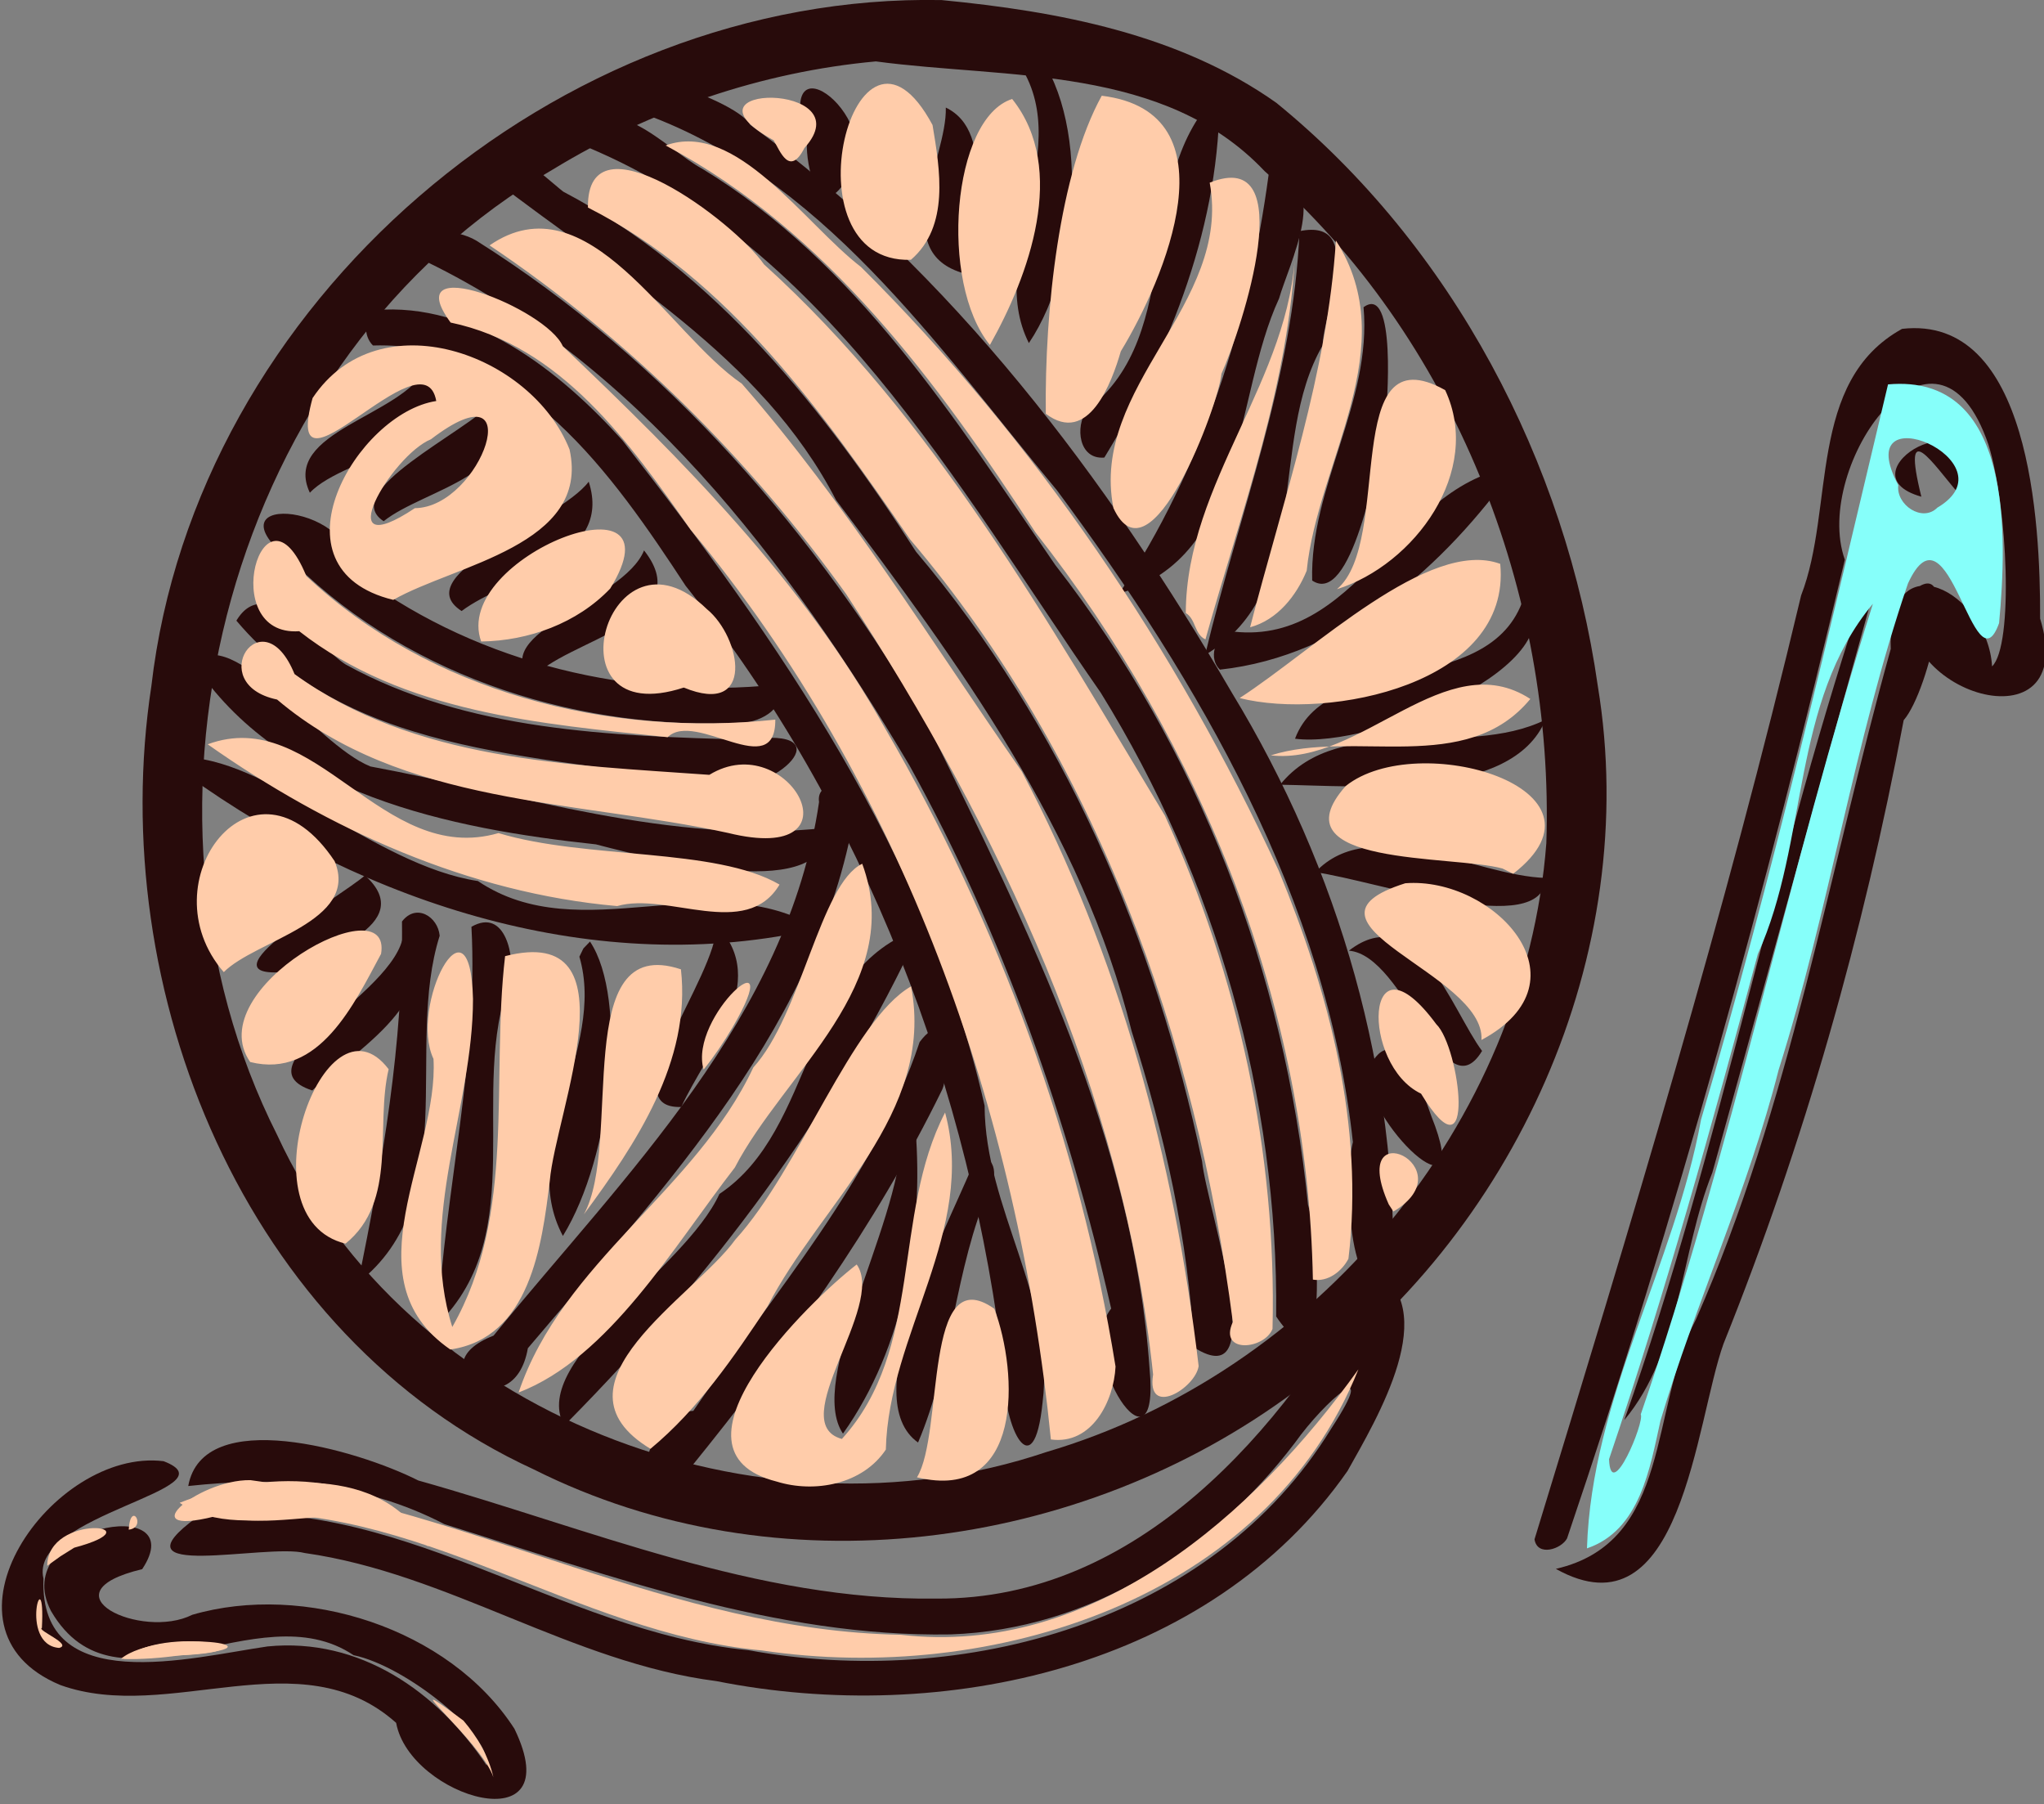
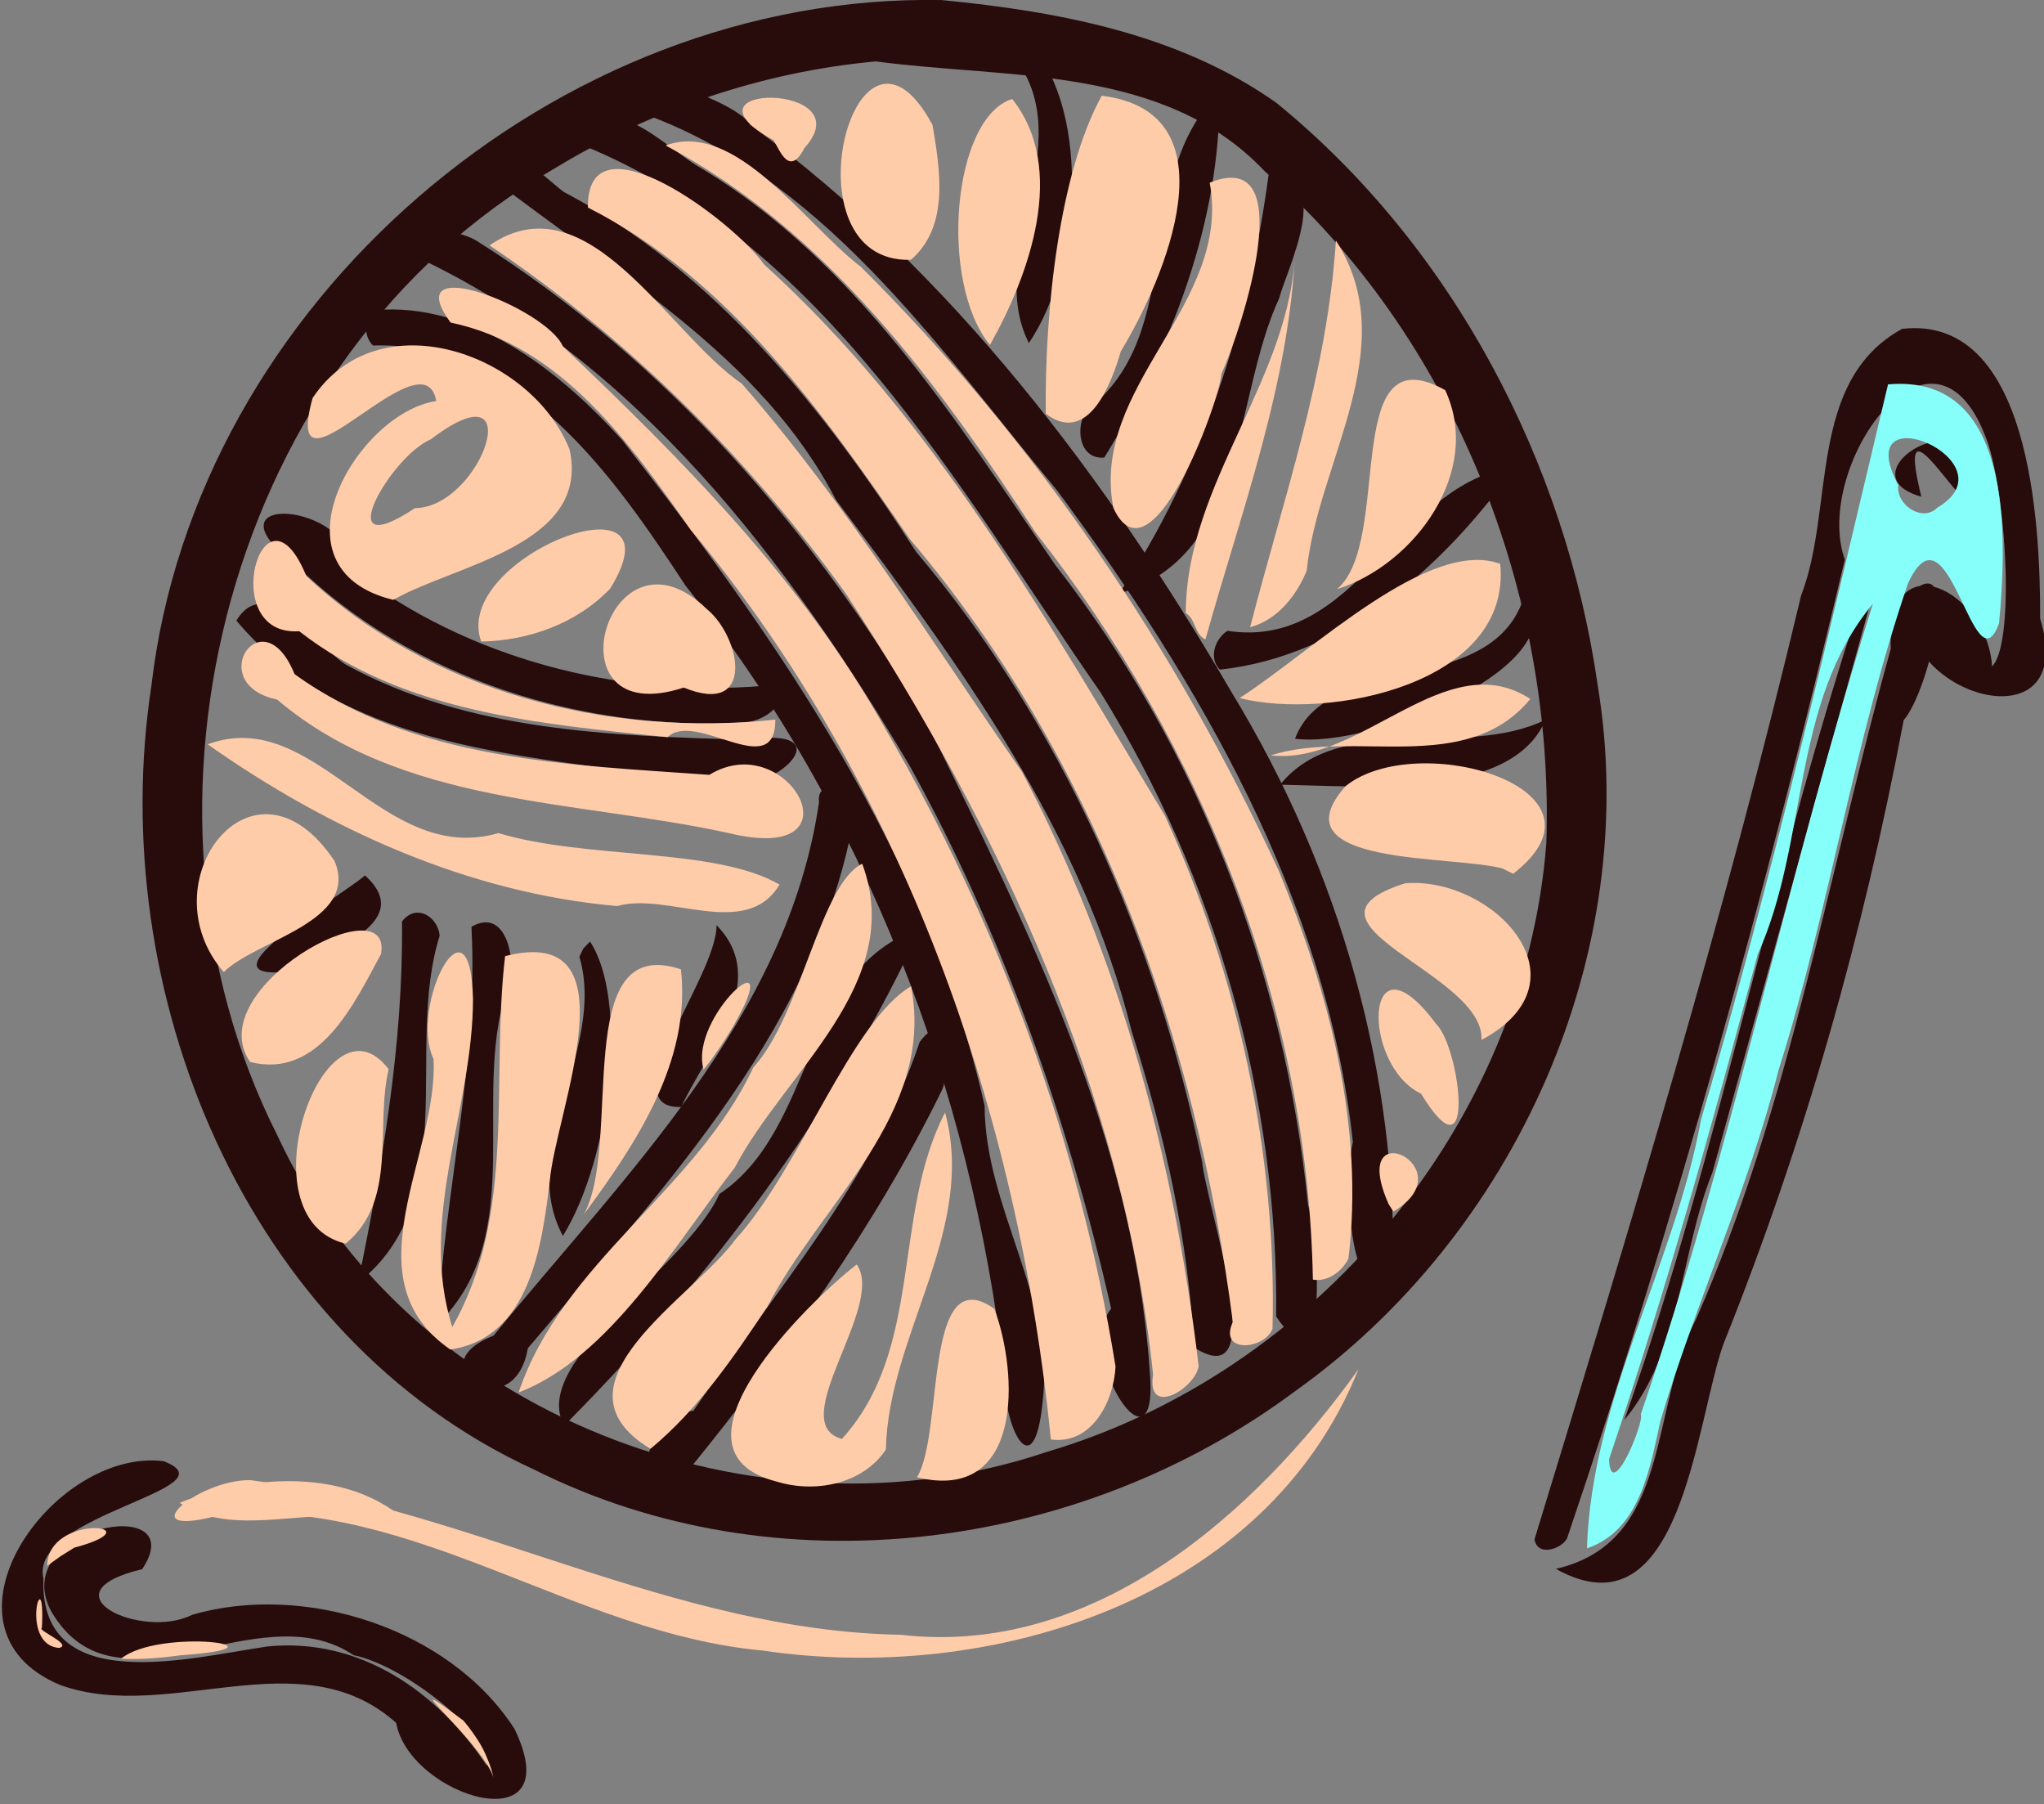
<svg xmlns="http://www.w3.org/2000/svg" width="329.462" height="290.735">
  <rect width="100%" height="100%" fill="#808080" stroke="none" />
  <g fill="#280b0b">
    <path d="M151.787.013C89.866-1.215 31.545 48.772 24.402 110.535c-7.507 49.06 14.966 104.844 61.643 126.268 39.16 19.648 87.976 13.274 122.71-12.616 35.422-25.215 55.928-70.391 48.784-113.656-5.15-36.065-23.439-70.872-51.811-93.961-15.695-11.109-35.18-14.74-53.94-16.557zm-10.615 9.883c21.378 2.858 46.485.555 62.676 17.697 30.498 26.653 46.746 68.127 45.399 108.285-3.453 45.23-37.341 85.418-80.64 98.136-46.324 15.64-103.091-5.952-123.907-51.053C17.833 129.829 36.95 57.418 89.133 27.298c15.748-9.592 33.656-15.727 52.039-17.402z" />
-     <path d="M67.054 41.374c35.393 16.528 60.065 49.186 79.528 81.957 15.141 27.351 25.588 57.121 32.521 87.552-6.008 7.422 7.999 28.798 6.187 9.653-2.562-36.798-19.436-70.562-35.43-103.116-17.996-31.247-42.429-59.34-73.103-78.656-3.065-1.824-9.692-2.632-9.703 2.61zm12.282-12.596c19.918 15.508 43.392 28.538 55.409 51.784 19.649 26.152 39.676 53.257 47.648 85.573 5.274 16.533 9.183 33.619 10.052 50.995 12.789 8.164 2.067-22.409 1.31-29.988-7.525-35.707-22.399-70.247-46.1-98.225-14.736-22.876-32.362-45.149-56.874-58.038-2.646-2.03-11.582-10.992-11.444-2.101zm13.485-5.815c39.895 15.695 61.365 55.246 84.595 88.656 18.577 29.969 28.633 65.281 28.286 100.54 8.676 12.855 6.839-12.588 5.129-17.992-3.735-37.33-17.627-73.483-40.729-103.108-16.163-23.556-31.92-48.681-56.949-63.886-5.656-3.006-15.379-14.238-20.332-4.21zm9.575-5.109c30.014 10.229 48.56 37.838 67.955 61.14 22.983 30.982 43.481 66.02 47.714 105.044-1.604 6.724-.395 28.176 6.47 22.394.888-33.368-8.669-66.352-25.964-94.78-20.207-34.642-45.054-67.709-77.664-91.556-2.322-4.433-28.841-13.054-18.51-2.242zM60.119 55.679c23.753-.748 38.791 21.031 50.392 38.72 28.936 36.259 46.009 80.999 51.347 126.884-.159 8.7 4.773 18.662 6.185 4.751 2.114-16.713-9.302-31.337-9.339-47.848-9.12-40.375-33.316-75.094-58.369-107.203-10.049-11.194-24.159-22.354-39.918-21.002-1.842 1.295-1.842 4.187-.298 5.698zM163.605 9.386c10.567 13.976-4.986 31.615 2.234 45.901 8.971-13.303 9.733-39.02-.492-48.868l-1.276 1.211z" />
+     <path d="M67.054 41.374c35.393 16.528 60.065 49.186 79.528 81.957 15.141 27.351 25.588 57.121 32.521 87.552-6.008 7.422 7.999 28.798 6.187 9.653-2.562-36.798-19.436-70.562-35.43-103.116-17.996-31.247-42.429-59.34-73.103-78.656-3.065-1.824-9.692-2.632-9.703 2.61zm12.282-12.596c19.918 15.508 43.392 28.538 55.409 51.784 19.649 26.152 39.676 53.257 47.648 85.573 5.274 16.533 9.183 33.619 10.052 50.995 12.789 8.164 2.067-22.409 1.31-29.988-7.525-35.707-22.399-70.247-46.1-98.225-14.736-22.876-32.362-45.149-56.874-58.038-2.646-2.03-11.582-10.992-11.444-2.101zm13.485-5.815c39.895 15.695 61.365 55.246 84.595 88.656 18.577 29.969 28.633 65.281 28.286 100.54 8.676 12.855 6.839-12.588 5.129-17.992-3.735-37.33-17.627-73.483-40.729-103.108-16.163-23.556-31.92-48.681-56.949-63.886-5.656-3.006-15.379-14.238-20.332-4.21zm9.575-5.109c30.014 10.229 48.56 37.838 67.955 61.14 22.983 30.982 43.481 66.02 47.714 105.044-1.604 6.724-.395 28.176 6.47 22.394.888-33.368-8.669-66.352-25.964-94.78-20.207-34.642-45.054-67.709-77.664-91.556-2.322-4.433-28.841-13.054-18.51-2.242zM60.119 55.679c23.753-.748 38.791 21.031 50.392 38.72 28.936 36.259 46.009 80.999 51.347 126.884-.159 8.7 4.773 18.662 6.185 4.751 2.114-16.713-9.302-31.337-9.339-47.848-9.12-40.375-33.316-75.094-58.369-107.203-10.049-11.194-24.159-22.354-39.918-21.002-1.842 1.295-1.842 4.187-.298 5.698zM163.605 9.386c10.567 13.976-4.986 31.615 2.234 45.901 8.971-13.303 9.733-39.02-.492-48.868z" />
    <path d="M132.017 129.256c-5.046 34.67-31.314 60.076-52.463 85.984-12.846 4.961 3.238 15.209 5.53 2.029 22.009-26.036 47.624-52.675 52.937-87.815.086-3.363-6.562-4.146-6.004-.198zm-40.498 99.897c22.976-23.267 43.107-49.739 56.842-79.535-19.307 6.426-16.694 32.32-32.402 42.789-5.563 12.201-30.379 26.651-25.131 37.165zm86.484-155.415c10.786-17.69 18.763-37.874 18.563-58.866-14.254 13.8-5.006 38.744-21.406 51.238-1.89 2.648-1.301 7.986 2.843 7.628zm26.49-45.65c-3.202 23.838-10.663 47.439-24.092 67.551 20.656-6.041 18.32-31.455 25.769-47.545 1.484-5.324 8.998-19.961-1.677-20.006zm-56.261 139.838c-7.489 22.361-23.42 40.249-36.48 59.435-11.02.585-9.274 25.103-.446 9.158 15.36-18.96 29.791-38.893 40.539-60.878 1.157-2.3 1.476-14.454-3.613-7.715zm48.394-60.012c20.136-2.188 36.265-16.795 47.565-32.66-18.947 2.495-25.302 29.6-46.335 26.405-2.023 1.249-3.092 4.428-1.23 6.255zm49.197-12.35c-4.676 17.362-31.717 9.157-37.084 23.482 12.545 1.65 46.015-12.162 37.084-23.482zm-122.871 14.977c-23.281 1.852-47.483-4.321-66.115-18.644-.022-11.223-24.704-12.69-9.254-.947 18.881 18.526 46.558 26.978 72.59 25.472 3.166-.303 8.061-3.513 2.779-5.881zm-84.849-10.523c19.176 22.77 51.374 21.394 78.114 26.692 8.625 1.319 20.2-9.799 4.2-7.506-21.835-.603-45.208-1.367-64.693-12.115-4.459-2.765-12.763-15.141-17.622-7.07zm211.007 15.967c-13.103 6.476-33.113-1.521-42.772 10.475 12.878.19 37.396 2.514 42.772-10.475z" />
-     <path d="M133.073 133.412c-24.9 2.775-49.212-5.428-73.374-9.897-9.168-3.75-21.888-23.008-28.543-16.733 13.934 21.272 41.364 26.753 64.897 29.288 11.031 2.884 37.392 9.318 37.254-2.562zM30.2 124.951c28.872 20.737 66.146 32.925 101.567 24.698-16.795-10.495-38.124 3.548-54.738-7.669-16.921-2.586-34.259-20.33-48.128-19.931l.15 1.667zm181.811 15.608c10.024 1.389 36.843 10.935 37.153.921-11.369-.294-28.127-10.525-37.153-.921z" />
    <path d="M115.496 149.092c.08 8.313-17.29 29.679-5.677 29.3 3.92-8.727 14.598-20.194 5.677-29.3zm-22.107 5.08c4.404 15.054-10.194 30.906-2.658 45 7.891-12.792 10.536-38.197 4.368-47.438l-1.063 1.108zm-17.4-4.819c1.158 21.538-4.338 42.653-5.455 64.068 15.174-14.885 4.76-37.579 11.72-55.466.764-3.609-.73-11.777-6.265-8.602zm-11.195-.851c.226 19.628-3.152 39.068-7.094 58.227 17.039-13.312 7.464-37.961 13.17-55.929-.278-3.097-3.804-5.292-6.076-2.298zm-5.968-7.427c-3.918 3.443-27.123 16.832-12.847 15.546 5.214-2.736 21.741-7.542 12.847-15.546z" />
-     <path d="M65.049 149.505c.746 9.968-27.648 21.992-14.712 26.225 6.82-6.403 22.422-15.12 14.712-26.225zM209.456 37.253c-.955 23.523-9.798 45.632-15.21 68.298 17.739-10.567 9.925-34.357 18.952-49.901.01-5.104 7.114-20.633-3.742-18.397zm10.326 12.256c1.379 15.291-8.687 28.932-8.279 44.043 6.219 4.214 10.391-18.041 11.741-25.161.393-3.221 1.844-22.773-3.462-18.881zm-64.28-5.415c.989-8.022 5.247-22.771-3.051-26.759.243 8.304-9.516 23.307 3.051 26.759zm-19.086-15.111c7.373-9.028-12.165-24.622-6.358-6.003-.181 3.591 1.81 13.381 6.358 6.003zM103.81 88.699c-3.296 8.235-25.556 13.298-18.124 20.735 5.237-6.361 27.198-9.25 18.124-20.735zm-8.918-11.072c-4.841 6.432-29.609 14.965-20.486 20.841 7.268-5.489 24.513-8.368 20.486-20.841zM79.882 64.49c-5.046 5.355-25.342 14.692-18.047 19.504 6.578-5.267 23.427-7.527 18.047-19.504zm-11.177-5.249c-3.836 7.853-23.412 10.315-18.76 20.168 5.728-6.165 26.872-7.794 18.76-20.168zm76.693 123.938c-.695 15.007-15.367 39.136-9.525 47.853 9.94-13.985 13.023-32.379 11.691-49.225l-2.166 1.372zm11.437 4.51c-5.074 12.062-18.725 37.773-8.858 44.774 5.627-13.204 5.804-27.865 11.572-41.093 1.644-2.392.204-6.507-2.715-3.681zm60.582-34.483c9.106.707 15.303 26.369 21.47 16.155-4.883-6.55-10.592-24.567-21.47-16.155zm3.101 19.142c-.853 8.119 17.472 25.688 10.194 7.532-1.281-3.711-5.824-16.684-10.194-7.532zm.703 31.993c-14.327 26.143-37.898 53.478-70.251 53.274-28.953.404-56.144-11.345-83.545-19.032-9.937-5.015-34.734-12.127-37.083.891 14.358-1.549 28.121-.693 41.297 6.148 26.489 8.238 53.485 18.247 81.578 17.765 22.297-.772 42.303-13.45 55.532-30.915 4.808-6.765 13.839-14.526 5.8-2.206-19.112 31.21-59.524 41.976-93.91 35.664-30.622-2.948-57.142-25.823-88.836-21.465-14.46 10.502 11.171 4.204 17.317 5.806 23.163 3.278 43.034 17.663 66.363 20.645 36.391 7.23 79.498-2.012 101.72-33.872 4.66-8.343 15.57-26.374 4.018-32.703z" />
  </g>
  <path d="M55.697 200.412c-16.83-4.042-3.353-41.658 6.946-28.108-2.198 9.284 1.514 21.235-6.946 28.108zm16.881 17.06c-16.533-11.409-1.822-31.512-2.706-46.83-3.99-8.453 5.937-27.755 6.368-9.666.009 17.683-8.928 35.276-3.338 52.871 10.393-18.229 6.174-39.851 8.512-59.763 21.216-5.445 8.142 25.123 7.206 36.201-1.271 10.414-3.175 25.32-16.041 27.188zm21.529-21.768c6.329-11.394-2.285-45.476 15.649-39.494 1.678 14.793-7.283 28.174-15.649 39.494zm124.848 24.969c-16.813 23.49-42.847 46.38-73.78 42.772-36.496-.618-69.249-20.153-104.823-24.919-8.638-.13-20.114 9.861-4.384 5.486 30.872-2.457 56.713 19.2 86.853 21.96 36.848 5.5 81.198-8.102 96.134-45.3zm-49.567 11.299c-5.278-52.959-23.788-105.369-58.067-146.609-9.807-13.965-20.882-29.654-38.687-33.383-8.672-11.797 15.496-2.274 18.09 3.834 19.475 18.492 38.658 37.826 51.885 61.466 18.433 31.646 31.386 66.835 37.2 102.944-.273 5.564-3.802 12.652-10.421 11.748zm16.476-10.468c-4.802-45.405-24.755-87.902-49.459-125.745-15.691-21.892-35.111-41.186-57.493-56.216 15.833-10.925 28.785 14.278 40.662 22.287 16.924 19.39 30.458 41.466 45.129 62.496 15.724 29.659 24.59 62.587 28.5 95.822-.536 3.609-8.474 8.383-7.339 1.356zm12.85-8.461c-5.877-45.572-21.983-90.793-52.027-126.127-14.097-20.454-29.171-41.939-51.92-53.469-.229-15.577 23.58 2.257 28.386 9.164 27.414 24.817 45.73 57.546 64.614 88.836 11.827 25.814 18.047 54.289 17.343 82.711-1.325 3.342-8.76 4.038-6.396-1.115zm12.903-6.834c-.793-43.739-17.822-86.23-44.717-120.414-15.731-24.122-33.604-48.556-59.611-62.354 11.275-4.14 22.359 12.565 31.479 19.572 28.099 27.946 50.748 61.388 67.346 97.302 8.111 19.671 13.819 41.118 11.232 62.538-1.071 2.036-3.301 3.776-5.729 3.356zm-11.807-93.716c11.959-7.718 30.546-25.852 42.005-21.625 1.869 19.363-27.616 25.258-42.005 21.625zM83.591 224.402c7.112-21.061 28.544-32.557 37.832-52.376 7.759-8.503 10.778-29.571 17.554-32.831 7.134 19.315-12.55 33.594-20.539 48.963-9.856 12.682-20.235 30.645-34.848 36.245zm21.255 9.079c-17.274-10.445 6.997-24.457 13.701-33.748 10.354-11.36 18.8-35.328 28.302-40.779 3.961 20.492-14.602 35.012-23.098 51.512-5.494 8.273-11.192 16.624-18.905 23.015zm20.333 5.273c-19.535-4.955 5.328-29.145 12.911-34.982 4.735 6.677-11.71 25.562-2.391 28.117 13.217-14.531 8.039-36.014 16.634-52.601 5.114 18.96-9.133 35.728-9.549 54.315-3.736 5.613-11.481 7.06-17.605 5.15zm22.623-.681c4.368-7.063.975-35.29 12.47-27.162 3.885 10.377 4.715 31.302-12.47 27.162zm-30.427-103.839c-24.561-5.376-52.475-4.329-72.714-21.502-11.938-2.487-2.368-16.873 2.815-4.097 19.274 13.992 44.033 14.593 66.858 16.231 12.771-7.823 24.998 14.769 3.041 9.368zm-17.899 11.782c-23.946-2.114-46.521-12.338-66.002-26.072 17.418-6.424 28.045 19.754 46.875 14.309 14.145 4.278 34.961 2.282 45.3 8.297-5.386 9.032-18.082 1.122-26.172 3.466zm8.136-27.218c-20.453-2.16-42.558-3.918-59.38-17.076-13.408.94-5.833-25.897 1.139-8.9 19.97 18.774 48.75 25.993 75.596 23.149.072 10.249-12.839-1.571-17.355 2.827zM36.069 156.66c-12.565-14.469 4.824-37.473 17.862-17.89 4.087 9.773-12.752 12.728-17.862 17.89zm4.254 14.484c-8.193-11.834 23-28.805 21.098-17.426-4.272 7.909-9.943 20.24-21.098 17.426zm69.892-60.344c-22.347 7.332-12.231-28.167 3.715-12.647 5.57 4.563 7.852 17.425-3.715 12.647zm-32.657-7.421c-4.926-13.591 32.852-28.089 20.795-8.528-5.336 5.6-13.155 8.417-20.795 8.528zm35.853 68.986c-2.495-8.564 13.881-22.635 4.668-6.803-1.406 2.365-2.939 4.66-4.668 6.803zM63.388 96.671c-20.545-5.014-5.871-30.108 6.93-32.046-2.047-11.408-25.163 18.494-19.935-.474 10.669-15.992 35.274-7.188 41.418 8.274 3.44 15.45-18.539 18.59-28.413 24.246zm3.484-14.779c10.746-.105 18.808-23.505 2.589-11.102-6.42 2.619-16.735 20.499-2.589 11.102zm57.825-59.287c-16.736-9.218 14.659-9.466 4.964 1.248-2.406 4.695-3.921.483-4.964-1.248zm22.129 19.263c-20.675.669-9.042-45.081 3.485-21.723 1.194 7.187 2.787 16.304-3.485 21.723zm12.731 13.727c-8.211-10.053-6.125-36.548 3.588-39.644 9.017 11.276 2.675 28.541-3.588 39.644zm9.01 11.083c-.207-16.593 2.175-38.848 9.018-51.252 21.661 2.655 10.1 29.636 3.073 41.189-1.451 5.028-5.217 15.258-12.091 10.062zm10.898 15.19c-3.86-19.677 19.159-32.754 15.52-52.429 14.782-5.955 5.292 23.286 1.896 30.792-.45 5.003-11.44 34.549-17.416 21.638zm11.666 16.921c.06-21.16 17.091-37.76 17.652-58.823-.891 21.755-8.685 42.319-14.485 63.074-1.806-.836-1.521-3.262-3.167-4.251zm10.366 2.297c5.32-20.591 12.463-40.951 13.831-62.33 10.977 17.08-2.935 35.672-4.71 53.219-1.66 4.044-4.719 7.923-9.121 9.111zm13.993-6.132c9.164-7.674.41-41.597 17.449-32.087 6.115 13.102-4.947 28.148-17.449 32.087zm-10.658 26.773c14.599 1.693 28.253-17.951 41.833-9.089-10.348 12.543-28.405 4.814-41.833 9.089zm37.343 18.234c-7.953-2.2-36.825-.302-25.26-13.299 11.601-9.252 44.67.431 26.993 14.143zm-3.385 27.633c.664-10.734-32.522-18.855-12.279-25.257 14.185-1.093 30.105 15.693 12.279 25.257zm-9.739 8.65c-9.744-4.632-9.218-26.987 2.459-11.191 3.824 3.7 6.576 25.995-2.459 11.191zm-5.206 17.843c-6.82-15.284 12.7-5.963.755 1.154z" fill="#fca" />
  <path d="M26.358 235.471c-17.933-2.19-38.448 27.019-16.625 36.078 17.535 6.293 38.685-7.702 54.121 6.093 2.193 12.033 28.137 19.726 19.067.957-10.505-16.291-33.985-23.598-51.926-18.375-8.171 4.117-24.31-3.485-8.079-7.35 8.284-12.438-21.749-6.823-14.696 6.741 10.663 18.287 33.22-3.346 48.771 7.122 8.496 1.754 22.357 12.994 21.451 17.765-7.939-11.93-20.477-20.651-35.33-19.175-12.223 1.761-36.845 8.377-36.105-10.931-2.482-10.36 31.039-14.467 19.352-18.926z" fill="#280b0b" />
  <g fill="#fca">
    <path d="M7.612 252.333c.058-8.614 18.093-6.6 4.352-2.921l-2.221 1.39zm11.889 14.98c6.142-5.074 28.839-1.937 9.663-.562-3.2.419-6.432.722-9.663.562zm60.03 19.111c-1.853-5.77-17.526-18.588-4.83-9.143 2.25 2.64 4.061 5.733 4.83 9.143zM9.524 265.566c-6.648-.534-2.146-15.012-2.771-3.226-.88.367 5.041 2.673 2.771 3.226z" />
-     <path d="M19.937 267.31c6.769-5.702 26.931-1.085 7.747-.495-2.569.311-5.155.547-7.747.495zm.81-20.802c.285-4.844 2.998-.338 0 0zm48.248 2.73c-9.919-11.073-28.87 1.326-38.145-7.765 12.602-2.974 30.682-6.085 38.145 7.765z" />
    <path d="M69.076 249.272c-10.829-10.961-29.119.581-40.12-7.094 13.006-5.173 31.352-5.92 40.12 7.094z" />
  </g>
  <path d="M252.585 247.912c17.547-51.783 32.151-104.53 44.775-157.717-5.361-15.102 14.712-43.38 23.162-18.498 3.066 9.923 4.077 32.289.571 35.693-.681-11.95-17.009-20.743-16.331-2.819-10.06 36.129-16.194 73.5-31.392 108.038-7.603 14.252-3.712 35.871-22.592 40.215 20.298 11.336 22.491-23.597 27.025-36.271 13-32.347 22.589-66.233 29.042-100.494 4.178-4.789 9.392-27.9 1.284-20.626-4.548 16.177 27.348 25.878 20.709 4.254.054-15.634-1.664-49.035-22.254-46.691-15.37 8.494-10.802 28.885-16.272 42.961-12.186 51.282-27.56 101.727-42.972 152.11.455 2.852 4.339 1.571 5.246-.154zm63.532-169.103c3.57-16.025-19.883-2.559-6.425 1.234-3.324-13.413 2.008-5.096 6.008-.507zm-15.064 14.759c-15.161 44.48-23.521 90.97-39.241 135.277 9.173-10.988 8.997-26.861 14.195-39.888l26.574-95.743-.788-.021z" fill="#280b0b" />
  <path d="M255.795 249.521c.748-24.23 14.096-45.574 18.389-69.1 11.52-39.102 20.708-78.833 30.138-118.476 20.241-1.798 19.177 24.62 17.9 38.471-4.065 11.317-8.107-20.713-14.689-6.383-8.734 25.61-12.681 52.584-20.852 78.402-4.903 19.31-13.348 37.492-19.032 56.487-1.708 7.666-3.277 17.681-11.854 20.598zm8.669-21.591c14.753-42.873 23.739-87.435 37.419-130.632-13.269 15.923-10.328 38.286-18.545 56.439-7.315 27.329-14.898 54.609-23.984 81.412.265 7.241 5.791-6.08 5.11-7.219zm47.799-146.115c12.604-7.427-14.473-18.981-6.282-3.624-.414 3.134 3.859 6.062 6.282 3.624z" fill="#86fffa" />
</svg>